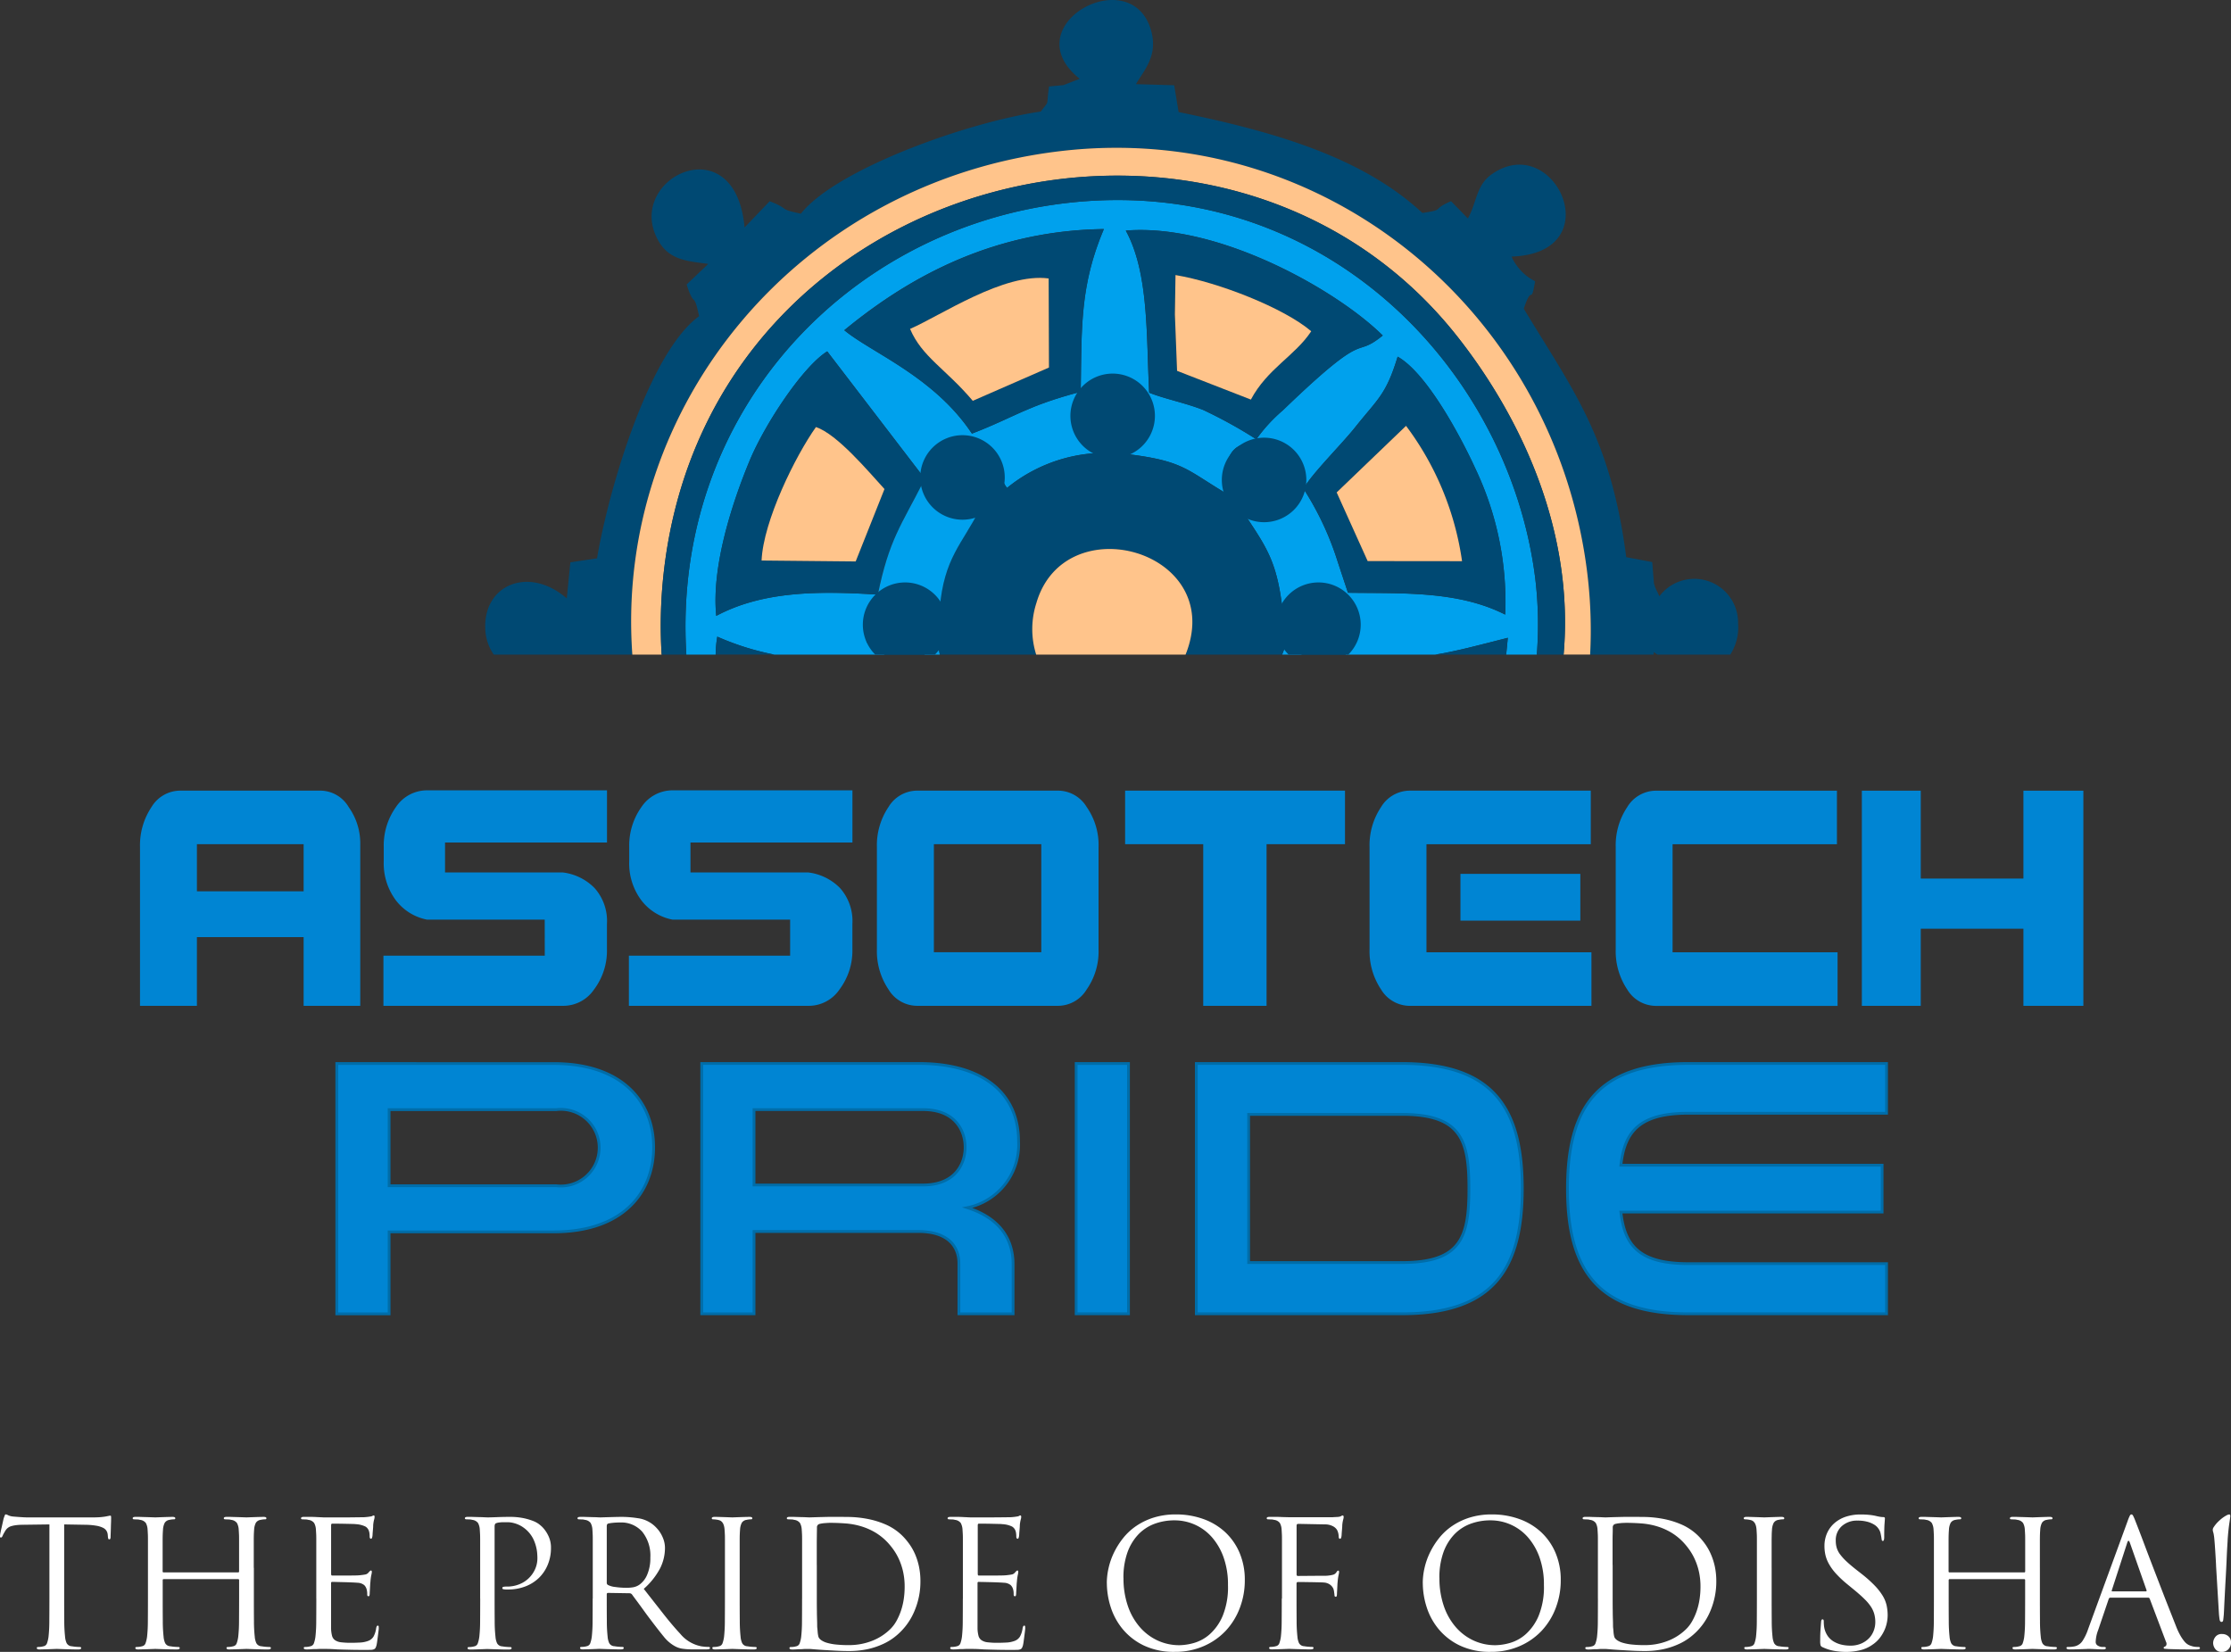
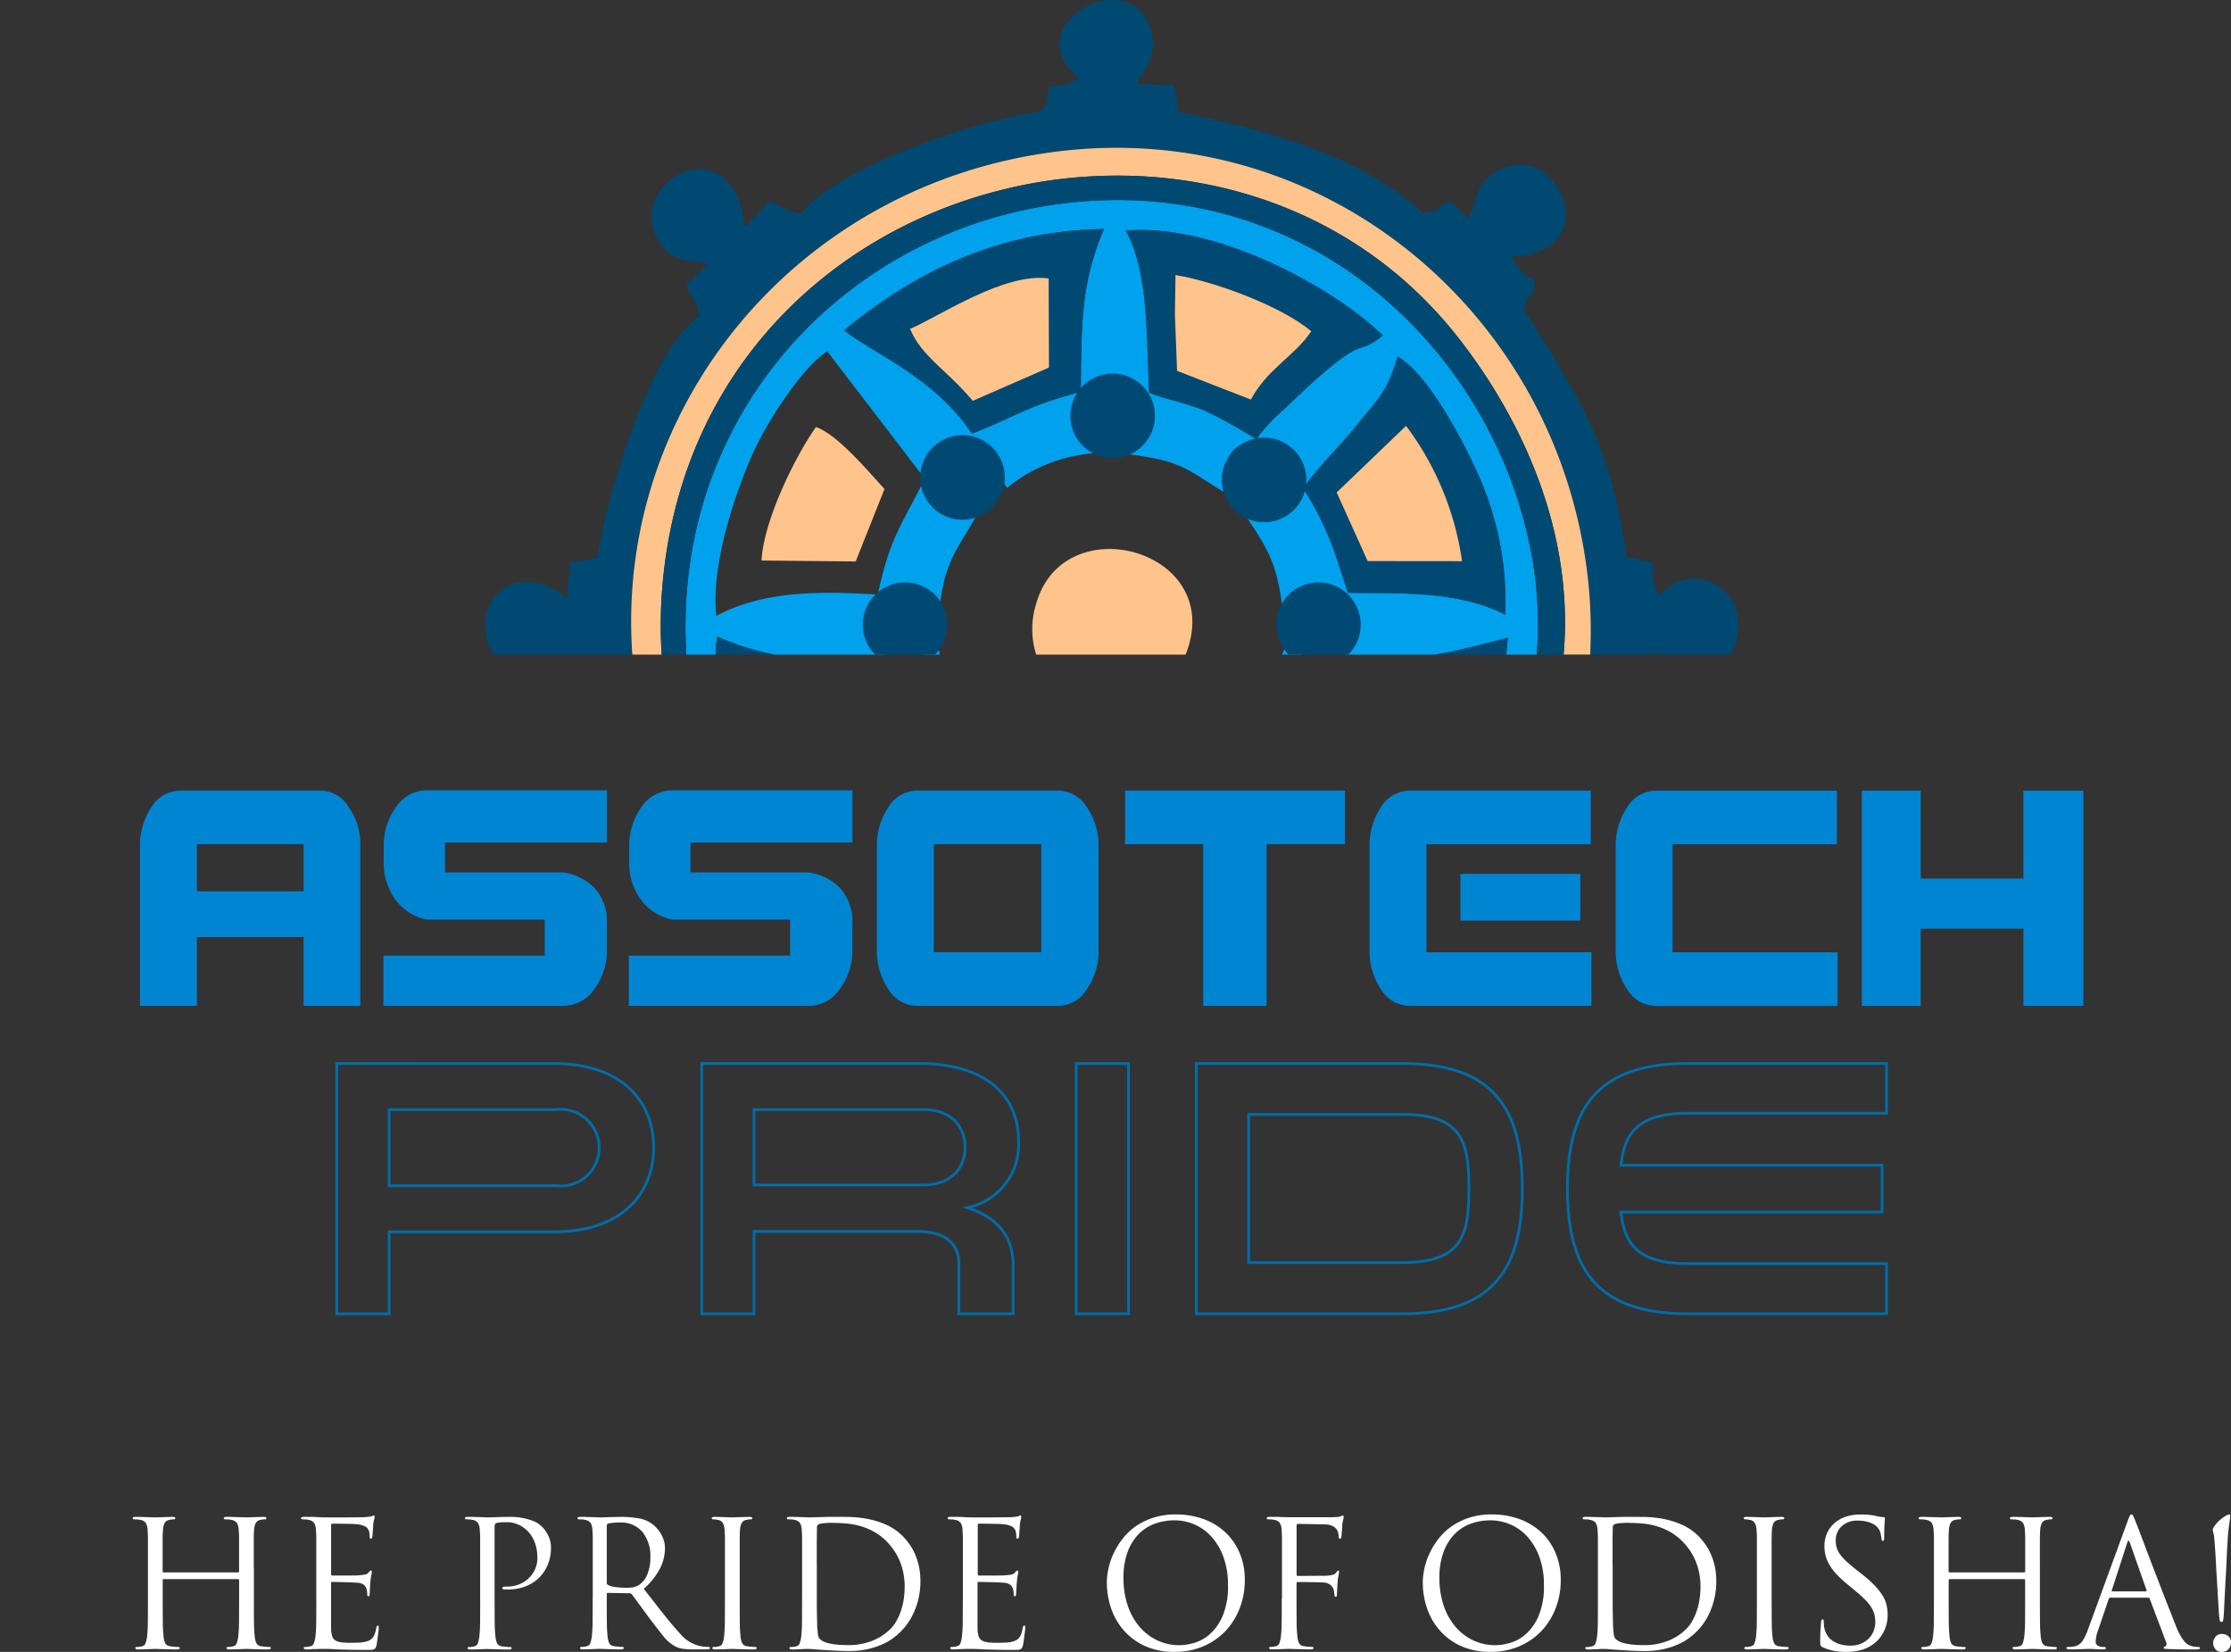
<svg xmlns="http://www.w3.org/2000/svg" id="logo" width="174.241" height="129" viewBox="0 0 174.241 129">
  <rect x="0" y="0" width="174.241" height="129" fill="#333333" stroke="none" />
  <defs>
    <clipPath id="clip-path">
      <rect id="Rectangle_22" data-name="Rectangle 22" width="174.241" height="129" fill="none" />
    </clipPath>
  </defs>
  <g id="Group_35" data-name="Group 35" clip-path="url(#clip-path)">
    <path id="Path_68" data-name="Path 68" d="M25.441,111.413h5.68v-3.681H22.787v3.681Zm-2.654,3.577v5.364H18.343V107.969a5.352,5.352,0,0,1,.893-3.129,2.626,2.626,0,0,1,2.208-1.289H32.487a2.587,2.587,0,0,1,2.157,1.289,4.883,4.883,0,0,1,.9,2.945v12.569H31.121v-5.364Zm27.163-1.369H40.743a4.024,4.024,0,0,1-2.431-1.524,4.819,4.819,0,0,1-.934-3.024v-1.132a5.164,5.164,0,0,1,.947-3.1,2.917,2.917,0,0,1,2.367-1.313H54.814V107.6H42.165v2.34h9.2a4.171,4.171,0,0,1,2.472,1.211,3.858,3.858,0,0,1,.974,2.812v1.975a5.03,5.03,0,0,1-1,3.129,2.907,2.907,0,0,1-2.391,1.288H37.354v-3.917h12.6Zm19.167,0h-9.2a4.016,4.016,0,0,1-2.433-1.524,4.8,4.8,0,0,1-.934-3.024v-1.132a5.164,5.164,0,0,1,.948-3.1,2.918,2.918,0,0,1,2.366-1.313H73.983V107.6H61.334v2.34h9.2a4.17,4.17,0,0,1,2.473,1.211,3.87,3.87,0,0,1,.973,2.812v1.975a5.037,5.037,0,0,1-1,3.129,2.907,2.907,0,0,1-2.392,1.288H56.524v-3.917H69.117Zm19.616-5.889H80.344v8.439h8.389Zm1.342-4.182a2.632,2.632,0,0,1,2.209,1.288,5.177,5.177,0,0,1,.921,3.13v7.969a5.169,5.169,0,0,1-.921,3.129,2.628,2.628,0,0,1-2.209,1.288H79a2.623,2.623,0,0,1-2.206-1.288,5.345,5.345,0,0,1-.9-3.129v-7.969a5.346,5.346,0,0,1,.9-3.13A2.627,2.627,0,0,1,79,103.551Zm22.377,0v4.182h-6.126v12.622H101.38V107.733h-6.1v-4.182Zm9.017,6.5h9.363V113.7h-9.363Zm10.23,6.126H118.815v-8.442h12.833v-4.182H117.473a2.631,2.631,0,0,0-2.209,1.288,5.362,5.362,0,0,0-.894,3.13v7.969a5.36,5.36,0,0,0,.894,3.129,2.627,2.627,0,0,0,2.209,1.288H131.7Zm19.223,0v4.183H136.7a2.63,2.63,0,0,1-2.21-1.288,5.36,5.36,0,0,1-.894-3.129v-7.969a5.352,5.352,0,0,1,.894-3.129,2.632,2.632,0,0,1,2.21-1.289h14.173v4.182H138.036v8.439Zm14.514-12.621h4.682v16.8h-4.682v-6.021h-8.018v6.021h-4.6v-16.8h4.6v6.863h8.018Z" transform="translate(-7.408 -41.808)" fill="#0085d3" />
-     <path id="Path_69" data-name="Path 69" d="M44.12,139.315v19.546h4.087v-6.4h12.86c5.4,0,7.8-3.058,7.8-6.6,0-3.515-2.4-6.544-7.8-6.544Zm4.087,9.544v-5.944H61.266a2.993,2.993,0,1,1,0,5.944Zm24.415,10h4.086v-6.429h12.8c2.6,0,3.2,1.4,3.2,2.486v3.944H96.94V155c0-2.029-1.086-3.629-3.572-4.429a5.011,5.011,0,0,0,4-5.172c0-3.915-2.972-6.087-7.773-6.087H72.622ZM76.708,148.8v-5.887h13.2c2.515,0,3.286,1.657,3.286,2.943s-.771,2.944-3.286,2.944Zm25.158,10.058h4.087V139.314h-4.087Zm9.384,0h16.06c7,0,9.4-3.343,9.4-9.773s-2.4-9.773-9.4-9.773H111.25Zm21.29-9.773c0,3.743-.572,5.772-5.229,5.772H115.337V143.287h11.974c4.658,0,5.229,2.057,5.229,5.8m32.617-5.887v-3.886H149.668c-7,0-9.431,3.343-9.431,9.773s2.429,9.773,9.431,9.773h15.489v-3.915H149.668c-3.829,0-4.973-1.429-5.258-4.029h20.4v-3.658h-20.4c.286-2.6,1.429-4.058,5.258-4.058Z" transform="translate(-17.818 -56.262)" fill="#0085d3" />
    <path id="Path_70" data-name="Path 70" d="M44.12,139.315v19.546h4.087v-6.4h12.86c5.4,0,7.8-3.058,7.8-6.6,0-3.515-2.4-6.544-7.8-6.544Zm4.087,9.544v-5.944H61.266a2.993,2.993,0,1,1,0,5.944Zm24.415,10h4.086v-6.429h12.8c2.6,0,3.2,1.4,3.2,2.486v3.944H96.94V155c0-2.029-1.086-3.629-3.572-4.429a5.011,5.011,0,0,0,4-5.172c0-3.915-2.972-6.087-7.773-6.087H72.622ZM76.708,148.8v-5.887h13.2c2.515,0,3.286,1.657,3.286,2.943s-.771,2.944-3.286,2.944Zm25.158,10.058h4.087V139.314h-4.087Zm9.384,0h16.06c7,0,9.4-3.343,9.4-9.773s-2.4-9.773-9.4-9.773H111.25Zm21.29-9.773c0,3.743-.572,5.772-5.229,5.772H115.337V143.287h11.974C131.968,143.287,132.54,145.344,132.54,149.088Zm32.617-5.887v-3.886H149.668c-7,0-9.431,3.343-9.431,9.773s2.429,9.773,9.431,9.773h15.489v-3.915H149.668c-3.829,0-4.973-1.429-5.258-4.029h20.4v-3.658h-20.4c.286-2.6,1.429-4.058,5.258-4.058Z" transform="translate(-17.818 -56.262)" fill="none" stroke="#006da9" stroke-width="0.216" />
    <path id="Path_71" data-name="Path 71" d="M108.589,11.793c20.45-2.36,38.4,12.433,41.018,32.708a36.735,36.735,0,0,1,.256,6.617h4.963l.01-.2c.091.07.186.138.282.2h5.692a3.925,3.925,0,0,0,.608-2.421,3.419,3.419,0,0,0-6.144-2.139l-.311-.644c-.033-.106-.086-.237-.116-.354l-.135-1.667-2.029-.383c-1.21-9.36-4.16-13.034-8-19.4.671-2.041.538-.143.884-2.146a4,4,0,0,1-1.843-1.927c7.8-.261,3.34-9.939-1.584-6.4-1.172.842-1.133,2.178-1.824,3.423L139,15.712c-1.625.7-.378.642-2.239.918-4.617-4.3-11.414-6.324-19.037-7.878l-.347-2.095-2.985-.086c.6-1.053,1.754-2.2,1.178-4.206C114-3.068,104.785,2,110,6.154l-1.268.492c-.027.007-.976.093-1.127.108-.244,1.691.077.975-.645,1.957-5.827.845-16.042,4.543-18.736,7.976-1.86-.386-.752-.319-2.439-.972l-1.96,2.049c-.73-8.126-9.519-3.774-6.708,1.078.85,1.467,2.243,1.552,3.873,1.765L79.3,22.216c.638,1.974.529.4.974,2.475-3.893,2.826-7.047,13.437-7.972,18.911l-2.082.311-.281,2.818c-2.951-2.56-6.515-1.084-6.365,2.374a3.731,3.731,0,0,0,.662,2.014h10.82c-1.4-19.51,13.114-36.971,33.531-39.326" transform="translate(-25.674 0)" fill="#004973" />
    <path id="Path_72" data-name="Path 72" d="M148.364,61.7c1.584-.254,3.06-.647,5.662-1.312q-.059.668-.128,1.312h2.393a30.1,30.1,0,0,0-.123-5.957c-2.087-16.581-16.836-31.7-36.8-29.284C102.392,28.516,88.722,42.9,89.869,61.7h2.29a8.674,8.674,0,0,1,.128-1.4,20.874,20.874,0,0,0,4.451,1.4h8.613c-.4-.261-.856-.588-1.4-.966a5.843,5.843,0,0,1,.873-3.718c-4.674-.3-8.994-.269-12.616,1.661-.4-3.907,1.317-9.01,2.593-12.088,1.218-2.941,4.206-7.417,6.074-8.567l7.488,9.773c1.176-1.825,1-3.044,3.923-3.051.914.476,1.372.62,1.854,1.672.518,1.13.209,1.556.779,2.267a12.151,12.151,0,0,1,6.892-2.713c-1.452-2.055-1.988-1.4-1.133-4.8,1.356-.841,2.107-1.434,3.811-.426,3.287,1.986.078,5.025-.077,5.311,4.225.529,4.512,1.19,7.489,2.981.1-3.547.545-4.128,4.264-3.9,2.813,4.246,1.106,4.515-2.659,5.649,1.726,2.623,2.52,3.685,2.957,7.637,1.31-.873,1.224-2.04,3.423-1.833a2.721,2.721,0,0,1,2.529,2.724,2.773,2.773,0,0,1-1.074,2.387Zm-10.3-12.96c.7-1.214,2.948-3.421,4.067-4.828,1.737-2.185,2.386-2.5,3.288-5.476,2.339,1.315,5.033,6.461,6.09,8.782a24.215,24.215,0,0,1,2.311,11.361c-3.71-1.88-8.071-1.644-12.28-1.706l-.8-2.417a23.51,23.51,0,0,0-2.679-5.716m-.123,12.96h-1.538c.023-.064.047-.128.071-.188.362-.9.042-.416.543-1.018a3.342,3.342,0,0,0,.924,1.207m-28.272,0h-1.206a11.143,11.143,0,0,0,1.031-.96c.058.345.117.664.175.96m11.006-20.528c-4.246,1.114-5.118,1.969-8.5,3.267-2.965-4.461-7.85-6.314-9.969-8.072,4.928-4.058,11.5-7.785,20.272-7.9-1.852,4.4-1.734,7.529-1.806,12.7m5.345.076c-.23-4.538-.023-9.362-1.826-12.657,7.321-.588,16.574,4.723,20.067,8.194-2.42,1.961-.9-.813-7.8,5.843a12.5,12.5,0,0,0-2.073,2.259,36.864,36.864,0,0,0-4.145-2.288c-1.367-.544-3.092-.888-4.223-1.351" transform="translate(-36.266 -10.582)" fill="#00a1ed" />
-     <path id="Path_73" data-name="Path 73" d="M130.54,69.475c-.029.08-.06.156-.092.233h7.545c.023-.065.047-.128.071-.188.362-.9.042-.416.543-1.018a3.347,3.347,0,0,0,.924,1.207h3.394A2.772,2.772,0,0,0,144,67.32a2.72,2.72,0,0,0-2.528-2.724c-2.2-.207-2.114.96-3.424,1.834-.437-3.952-1.231-5.014-2.957-7.637,3.765-1.133,5.471-1.4,2.659-5.649-3.718-.227-4.165.354-4.264,3.9-2.977-1.791-3.263-2.452-7.489-2.981.156-.286,3.364-3.325.077-5.311-1.7-1.008-2.455-.415-3.811.426-.855,3.4-.319,2.743,1.133,4.8a12.152,12.152,0,0,0-6.892,2.713c-.571-.711-.261-1.136-.779-2.267-.482-1.052-.94-1.2-1.854-1.672-2.928.007-2.748,1.225-3.923,3.051l-7.489-9.773c-1.868,1.151-4.856,5.626-6.074,8.567-1.276,3.078-2.99,8.182-2.593,12.088,3.622-1.931,7.943-1.959,12.616-1.661a5.843,5.843,0,0,0-.873,3.718c.546.377,1,.7,1.4.966h3.115a11.143,11.143,0,0,0,1.031-.96c.058.345.117.663.175.96h7.524a6.621,6.621,0,0,1,.017-4.035c2.211-7.558,14.653-4.118,11.74,3.8m-24.13-4.451c.875-4.292,1.85-5.457,3.508-8.723,2.03,1.2.551,2.085,4.45,2.051-1.357,2.736-2.787,3.746-3.133,7.817-2.013-1.75-1.87-1.752-4.824-1.145m-9.075-2.662c.134-3.105,2.66-8.195,4.248-10.425,1.674.571,4.06,3.434,5.352,4.842l-2.25,5.655Z" transform="translate(-37.855 -18.589)" fill="#004973" />
    <path id="Path_74" data-name="Path 74" d="M85.066,58.939a37.023,37.023,0,0,1,.209-6.8c3.84-31.353,43.967-40.8,61.924-18.053,4.6,5.827,9.193,14.75,8.311,24.851h2.072a36.73,36.73,0,0,0-.256-6.617c-2.622-20.276-20.568-35.069-41.018-32.709C95.891,21.969,81.38,39.43,82.777,58.939Z" transform="translate(-33.392 -7.821)" fill="#ffc48b" />
    <path id="Path_75" data-name="Path 75" d="M88.561,60.411c-1.147-18.8,12.523-33.184,29.5-35.24,19.966-2.42,34.716,12.7,36.8,29.283a30.1,30.1,0,0,1,.123,5.957h2.092c.882-10.1-3.71-19.024-8.311-24.851-17.956-22.743-58.083-13.3-61.923,18.053a36.919,36.919,0,0,0-.209,6.8Z" transform="translate(-34.958 -9.293)" fill="#004973" />
    <path id="Path_76" data-name="Path 76" d="M98.335,84.8a20.84,20.84,0,0,1-4.451-1.4,8.674,8.674,0,0,0-.128,1.4Z" transform="translate(-37.863 -33.683)" fill="#004973" />
    <path id="Path_77" data-name="Path 77" d="M157.26,43.373l-5.769-2.245-.169-4.407.048-3.074c3.363.562,8.486,2.576,10.6,4.39-1.279,1.938-3.411,2.905-4.713,5.336m-7.938-.538c1.131.463,2.856.807,4.223,1.351a36.865,36.865,0,0,1,4.145,2.288,12.5,12.5,0,0,1,2.073-2.259c6.9-6.656,5.38-3.883,7.8-5.843-3.493-3.47-12.746-8.781-20.067-8.194,1.8,3.3,1.6,8.119,1.826,12.657" transform="translate(-59.566 -12.169)" fill="#004973" />
    <path id="Path_78" data-name="Path 78" d="M178.774,52.125a22.992,22.992,0,0,1,4.375,10.569l-7.373-.008-2.42-5.361Zm-8.011,4.9a23.515,23.515,0,0,1,2.679,5.715l.8,2.417c4.209.062,8.57-.174,12.28,1.706a24.211,24.211,0,0,0-2.31-11.36c-1.058-2.321-3.752-7.467-6.09-8.782-.9,2.972-1.551,3.291-3.288,5.476-1.12,1.406-3.365,3.613-4.067,4.828" transform="translate(-68.962 -18.869)" fill="#004973" />
    <path id="Path_79" data-name="Path 79" d="M147.3,79.928c2.912-7.92-9.529-11.36-11.741-3.8a6.625,6.625,0,0,0-.017,4.035h11.665c.031-.076.063-.153.092-.232" transform="translate(-54.616 -29.043)" fill="#ffc48b" />
    <path id="Path_80" data-name="Path 80" d="M115.745,37.8c2.4-1.038,7.336-4.411,10.823-3.938l.024,6.956-5.95,2.6c-2.117-2.506-3.973-3.434-4.9-5.622m13.337,4.912c.072-5.175-.046-8.306,1.806-12.7-8.771.113-15.344,3.84-20.272,7.9,2.119,1.758,7,3.611,9.969,8.072,3.38-1.3,4.252-2.153,8.5-3.267" transform="translate(-44.672 -12.117)" fill="#004973" />
    <path id="Path_81" data-name="Path 81" d="M193.57,84.859q.069-.644.128-1.312c-2.6.664-4.078,1.058-5.662,1.312Z" transform="translate(-75.938 -33.74)" fill="#004973" />
    <path id="Path_82" data-name="Path 82" d="M119.221,40.377c.923,2.188,2.779,3.115,4.9,5.622l5.95-2.6-.024-6.956c-3.486-.474-8.423,2.9-10.823,3.938" transform="translate(-48.147 -14.698)" fill="#ffc48b" />
    <path id="Path_83" data-name="Path 83" d="M99.774,66.364l7.349.072,2.25-5.655c-1.291-1.408-3.678-4.271-5.352-4.842-1.588,2.23-4.114,7.32-4.248,10.425" transform="translate(-40.294 -22.591)" fill="#ffc48b" />
    <path id="Path_84" data-name="Path 84" d="M175.113,60.983l2.42,5.361,7.372.008a22.992,22.992,0,0,0-4.374-10.569Z" transform="translate(-70.719 -22.528)" fill="#ffc48b" />
    <path id="Path_85" data-name="Path 85" d="M159.851,45.755c1.3-2.431,3.433-3.4,4.713-5.335-2.117-1.815-7.24-3.828-10.6-4.39l-.048,3.074.17,4.407Z" transform="translate(-62.157 -14.551)" fill="#ffc48b" />
    <path id="Path_86" data-name="Path 86" d="M115,71.981c2.955-.607,2.811-.605,4.824,1.145.346-4.072,1.776-5.082,3.133-7.817-3.9.034-2.42-.848-4.45-2.052-1.657,3.267-2.633,4.432-3.507,8.724" transform="translate(-46.441 -25.546)" fill="#00a1ed" />
    <path id="Path_87" data-name="Path 87" d="M143.534,55.543a3.3,3.3,0,1,0-3.3-3.3,3.3,3.3,0,0,0,3.3,3.3" transform="translate(-56.635 -19.768)" fill="#004973" />
    <path id="Path_88" data-name="Path 88" d="M163.371,63.937a3.3,3.3,0,1,0-3.3-3.3,3.3,3.3,0,0,0,3.3,3.3" transform="translate(-64.646 -23.157)" fill="#004973" />
    <path id="Path_89" data-name="Path 89" d="M123.86,63.61a3.3,3.3,0,1,0-3.3-3.3,3.3,3.3,0,0,0,3.3,3.3" transform="translate(-48.689 -23.025)" fill="#004973" />
    <path id="Path_90" data-name="Path 90" d="M118.673,81.934a3.3,3.3,0,1,0-4.666,0Z" transform="translate(-45.652 -30.816)" fill="#004973" />
    <path id="Path_91" data-name="Path 91" d="M172.826,81.934a3.3,3.3,0,1,0-4.665,0Z" transform="translate(-67.522 -30.816)" fill="#004973" />
-     <path id="Path_92" data-name="Path 92" d="M5.012,199.161v5.792q0,.985.007,1.759a11.064,11.064,0,0,0,.062,1.212,1.522,1.522,0,0,0,.123.507.48.48,0,0,0,.411.246,3.1,3.1,0,0,0,.335.041c.123.01.217.014.281.014s.11.027.11.082c0,.073-.073.11-.219.11-.191,0-.383,0-.575-.007l-.528-.014-.4-.014-.185-.007-.185.007-.363.014-.424.014c-.146,0-.269.007-.37.007-.146,0-.219-.037-.219-.11,0-.054.036-.082.11-.082a1.585,1.585,0,0,0,.205-.014,1.334,1.334,0,0,0,.206-.041.36.36,0,0,0,.28-.246,2.466,2.466,0,0,0,.117-.507,11.245,11.245,0,0,0,.061-1.212q.006-.773.007-1.759v-5.792l-2.026.027a4.656,4.656,0,0,0-.541.027,2.407,2.407,0,0,0-.39.075.789.789,0,0,0-.466.335q-.109.178-.157.268a1.388,1.388,0,0,0-.075.157c-.037.091-.082.137-.137.137S0,200.146,0,200.065a2.025,2.025,0,0,1,.041-.268q.041-.212.1-.458c.036-.165.07-.315.1-.452s.052-.219.062-.246c.018-.045.039-.1.061-.164s.048-.1.075-.1a.479.479,0,0,1,.2.069,1.16,1.16,0,0,0,.4.1c.2.018.411.034.63.048s.37.02.451.02H7.258c.219,0,.408-.007.568-.02s.294-.03.4-.048.183-.035.247-.048a.7.7,0,0,1,.137-.02c.036,0,.057.015.061.048a.9.9,0,0,1,.007.116c0,.1,0,.228-.007.383s-.01.311-.014.466-.01.294-.014.418-.007.2-.007.239c0,.119-.032.178-.1.178a.077.077,0,0,1-.076-.041.673.673,0,0,1-.034-.191l-.014-.151a.678.678,0,0,0-.1-.288.65.65,0,0,0-.268-.232,1.883,1.883,0,0,0-.506-.158,5.355,5.355,0,0,0-.815-.075Z" transform="translate(0 -80.116)" fill="#fff" />
    <path id="Path_93" data-name="Path 93" d="M26.849,202.673v2.41q0,.986.007,1.759a11.065,11.065,0,0,0,.062,1.212,1.523,1.523,0,0,0,.123.507.48.48,0,0,0,.411.246,3.106,3.106,0,0,0,.336.041c.123.01.217.014.281.014s.11.027.11.082c0,.073-.073.11-.219.11-.191,0-.383,0-.575-.007l-.528-.014-.4-.014-.185-.007-.185.007-.363.014-.424.014c-.146,0-.269.007-.37.007-.146,0-.219-.036-.219-.11,0-.055.036-.082.11-.082a1.585,1.585,0,0,0,.205-.014,1.332,1.332,0,0,0,.206-.041.36.36,0,0,0,.28-.246,2.466,2.466,0,0,0,.117-.507,11.247,11.247,0,0,0,.061-1.212q.006-.774.007-1.759v-1.438a.073.073,0,0,0-.082-.082H19.811a.073.073,0,0,0-.082.082v1.438q0,.986.007,1.759a11.064,11.064,0,0,0,.062,1.212,1.523,1.523,0,0,0,.123.507.48.48,0,0,0,.411.246,3.106,3.106,0,0,0,.336.041c.123.01.217.014.281.014s.11.027.11.082c0,.073-.073.11-.219.11q-.288,0-.575-.007l-.528-.014-.4-.014-.185-.007-.185.007-.363.014-.424.014c-.146,0-.269.007-.37.007-.146,0-.219-.036-.219-.11,0-.055.036-.082.11-.082a1.585,1.585,0,0,0,.205-.014,1.318,1.318,0,0,0,.206-.041.36.36,0,0,0,.28-.246,2.466,2.466,0,0,0,.117-.507,11.246,11.246,0,0,0,.061-1.212q.007-.774.007-1.759v-4.526c0-.205,0-.37-.007-.492s-.011-.24-.02-.349a1.223,1.223,0,0,0-.137-.534.653.653,0,0,0-.452-.247.9.9,0,0,0-.226-.034c-.1,0-.176-.007-.24-.007s-.11-.027-.11-.083c0-.073.073-.109.219-.109s.32,0,.493.007l.486.014.383.013.185.007.185-.007.363-.013.424-.014c.146,0,.269-.007.37-.007.146,0,.219.036.219.109,0,.055-.036.083-.109.083-.046,0-.094,0-.144.007a1.737,1.737,0,0,0-.2.034.517.517,0,0,0-.377.24,1.347,1.347,0,0,0-.13.541c-.01.11-.016.226-.021.349s-.007.287-.007.492v2.4a.073.073,0,0,0,.082.082h5.806a.073.073,0,0,0,.082-.082v-2.4c0-.205,0-.37-.007-.492s-.011-.24-.021-.349a1.215,1.215,0,0,0-.137-.534.655.655,0,0,0-.452-.247.906.906,0,0,0-.226-.034c-.1,0-.176-.007-.24-.007s-.11-.027-.11-.083c0-.073.073-.109.219-.109s.32,0,.494.007l.486.014.383.013.185.007.185-.007.363-.013.424-.014c.146,0,.269-.007.37-.007.146,0,.219.036.219.109,0,.055-.036.083-.109.083-.046,0-.094,0-.144.007a1.737,1.737,0,0,0-.2.034.517.517,0,0,0-.377.24,1.347,1.347,0,0,0-.13.541c-.01.11-.016.226-.021.349s-.007.287-.007.492v2.116Z" transform="translate(-7.022 -80.246)" fill="#fff" />
    <path id="Path_94" data-name="Path 94" d="M40.629,205.009v-4.526c0-.205,0-.37-.007-.492s-.012-.24-.021-.349a1.224,1.224,0,0,0-.137-.534.651.651,0,0,0-.452-.247.871.871,0,0,0-.227-.035c-.1,0-.175-.007-.239-.007s-.109-.027-.109-.083c0-.073.072-.109.219-.109h.493q.26,0,.492.014l.562.027h1.486c.37,0,.717,0,1.041-.007l.609-.007a4.614,4.614,0,0,0,.588-.068.306.306,0,0,0,.1-.042.174.174,0,0,1,.1-.027c.036,0,.055.042.055.123a.892.892,0,0,1-.041.212,2.591,2.591,0,0,0-.069.431c0,.037,0,.1-.006.178s-.012.171-.021.268-.016.187-.02.273a1.138,1.138,0,0,1-.021.185.738.738,0,0,1-.035.1.066.066,0,0,1-.061.048c-.074,0-.111-.059-.111-.178,0-.046,0-.119-.013-.219a.878.878,0,0,0-.069-.274.629.629,0,0,0-.246-.281,1.958,1.958,0,0,0-.726-.185,3.437,3.437,0,0,0-.37-.02l-.6-.014c-.209,0-.4-.007-.582-.007h-.322c-.054,0-.082.046-.082.137v3.779c0,.091.027.137.082.137h1.034q.363,0,.692-.007c.219,0,.37-.011.452-.02.165-.018.3-.036.4-.055a.421.421,0,0,0,.247-.137c.1-.118.168-.178.205-.178s.069.037.069.11a1.371,1.371,0,0,1-.041.246,3.871,3.871,0,0,0-.069.52c-.01.073-.017.153-.021.239s-.01.173-.014.261-.009.165-.013.232-.008.117-.008.144a1.155,1.155,0,0,1-.013.171c-.01.059-.037.089-.082.089-.064,0-.1-.041-.1-.123s0-.144-.008-.212a1.084,1.084,0,0,0-.048-.24.713.713,0,0,0-.177-.294.879.879,0,0,0-.534-.184q-.137-.014-.432-.027t-.6-.02l-.575-.014q-.266-.007-.349-.007a.085.085,0,0,0-.1.1v3.536a2.487,2.487,0,0,0,.076.574.6.6,0,0,0,.232.341,1.042,1.042,0,0,0,.472.165,6.268,6.268,0,0,0,.808.041c.182,0,.4-.007.658-.02a2.086,2.086,0,0,0,.658-.131.816.816,0,0,0,.411-.335,1.883,1.883,0,0,0,.206-.65c.026-.138.067-.206.122-.206a.069.069,0,0,1,.076.068c0,.046.006.092.006.138,0,.027-.006.1-.02.212s-.03.243-.048.384-.036.281-.055.418a3.011,3.011,0,0,1-.055.318.926.926,0,0,1-.082.211.251.251,0,0,1-.123.1.6.6,0,0,1-.205.042c-.082,0-.191.007-.329.007q-.78,0-1.348-.013t-.966-.027c-.265-.018-.484-.03-.656-.034s-.311-.007-.411-.007h-.178q-.15,0-.37.014c-.137,0-.278,0-.424.014s-.269.014-.37.014c-.146,0-.219-.036-.219-.11,0-.055.036-.082.11-.082a1.6,1.6,0,0,0,.206-.014,1.3,1.3,0,0,0,.2-.041.36.36,0,0,0,.281-.246,2.469,2.469,0,0,0,.116-.507,11.064,11.064,0,0,0,.062-1.212q.006-.774.007-1.759" transform="translate(-15.927 -80.171)" fill="#fff" />
    <path id="Path_95" data-name="Path 95" d="M62.1,205.083v-4.526c0-.205,0-.37-.007-.492s-.012-.24-.021-.349a1.224,1.224,0,0,0-.137-.534.652.652,0,0,0-.452-.247.866.866,0,0,0-.226-.035c-.1,0-.176-.007-.239-.007s-.11-.027-.11-.083c0-.073.073-.109.219-.109s.317,0,.486.007l.479.014c.15,0,.278.009.383.014l.2.007q.233,0,.739-.02t.986-.021a5.271,5.271,0,0,1,1.089.1,4.563,4.563,0,0,1,.746.219,1.979,1.979,0,0,1,.466.253c.109.088.191.158.246.212a2.474,2.474,0,0,1,.458.65,2.08,2.08,0,0,1,.226.979,3.381,3.381,0,0,1-.253,1.328,3.042,3.042,0,0,1-.7,1.034,3.138,3.138,0,0,1-1.068.664,3.759,3.759,0,0,1-1.342.233h-.144a.584.584,0,0,1-.144-.014.254.254,0,0,1-.1-.02.075.075,0,0,1-.048-.075.1.1,0,0,1,.076-.1,1.385,1.385,0,0,1,.294-.02,2.542,2.542,0,0,0,.931-.171,2.244,2.244,0,0,0,1.253-1.178,2.092,2.092,0,0,0,.185-.883c0-.11-.007-.246-.02-.411a3.171,3.171,0,0,0-.1-.534,3.058,3.058,0,0,0-.225-.588,2.435,2.435,0,0,0-.979-.993,2.373,2.373,0,0,0-.534-.206,1.954,1.954,0,0,0-.458-.062h-.328a2.6,2.6,0,0,0-.336.021.978.978,0,0,0-.253.061c-.073.027-.11.114-.11.261v5.628q0,.986.007,1.759a10.915,10.915,0,0,0,.062,1.212,1.523,1.523,0,0,0,.123.507.48.48,0,0,0,.411.246,3.106,3.106,0,0,0,.336.041c.123.01.216.014.281.014s.109.027.109.082c0,.073-.073.11-.219.11-.192,0-.383,0-.575-.007l-.527-.014-.4-.013-.185-.007-.165.007-.356.013-.424.014q-.219.007-.37.007c-.146,0-.219-.036-.219-.11,0-.055.036-.082.11-.082a1.594,1.594,0,0,0,.206-.014,1.311,1.311,0,0,0,.205-.041.36.36,0,0,0,.281-.246,2.47,2.47,0,0,0,.116-.507,11.377,11.377,0,0,0,.062-1.212q.006-.774.007-1.759" transform="translate(-24.6 -80.246)" fill="#fff" />
    <path id="Path_96" data-name="Path 96" d="M76.85,205.083v-4.526c0-.205,0-.37-.007-.492s-.011-.24-.02-.349a1.223,1.223,0,0,0-.137-.534.653.653,0,0,0-.452-.247.875.875,0,0,0-.226-.034c-.1,0-.176-.007-.24-.007s-.109-.027-.109-.083c0-.073.073-.109.219-.109s.32,0,.493.007l.486.014c.151,0,.278.008.383.013l.185.007c.036,0,.121,0,.253-.007l.452-.013.5-.014c.165,0,.3-.007.411-.007a8.355,8.355,0,0,1,1.307.1,2.405,2.405,0,0,1,1.486.767,2.4,2.4,0,0,1,.308.4,2.634,2.634,0,0,1,.247.534,2.038,2.038,0,0,1,.1.657,3.55,3.55,0,0,1-.37,1.54,5.6,5.6,0,0,1-1.287,1.623l1.547,1.972q.7.89,1.3,1.533a2.823,2.823,0,0,0,1.67.986c.128.018.237.03.329.035s.159.007.205.007c.082,0,.123.027.123.082a.087.087,0,0,1-.069.089,1.066,1.066,0,0,1-.26.021H84.71a5.456,5.456,0,0,1-.89-.055,1.728,1.728,0,0,1-.575-.205,2.866,2.866,0,0,1-.849-.733q-.41-.5-1-1.281-.22-.287-.439-.588l-.417-.575c-.132-.182-.256-.349-.37-.5s-.2-.272-.266-.363a.249.249,0,0,0-.178-.082l-1.684-.027c-.064,0-.1.037-.1.11v.329q0,.985.007,1.759a11.091,11.091,0,0,0,.061,1.212,1.522,1.522,0,0,0,.123.507.479.479,0,0,0,.411.246,3.243,3.243,0,0,0,.336.041c.123.01.216.014.28.014s.11.027.11.082c0,.073-.073.11-.219.11-.192,0-.383,0-.575-.007l-.527-.014-.4-.014-.185-.007q-.288.013-.494.021l-.424.014c-.147,0-.269.007-.37.007-.146,0-.219-.037-.219-.11,0-.055.036-.082.11-.082a1.579,1.579,0,0,0,.205-.014,1.39,1.39,0,0,0,.206-.041.361.361,0,0,0,.281-.246,2.469,2.469,0,0,0,.116-.507,11.244,11.244,0,0,0,.061-1.212q.007-.774.007-1.759m1.1-5.7v4.478a.178.178,0,0,0,.1.165,1.6,1.6,0,0,0,.568.157,5.943,5.943,0,0,0,.87.061A2.994,2.994,0,0,0,80,204.2a1.241,1.241,0,0,0,.507-.212,1.826,1.826,0,0,0,.6-.788,3.254,3.254,0,0,0,.24-1.321,2.97,2.97,0,0,0-.63-2.013,2.181,2.181,0,0,0-1.739-.726,5.235,5.235,0,0,0-.562.027,2.987,2.987,0,0,0-.356.055.159.159,0,0,0-.11.164" transform="translate(-30.555 -80.246)" fill="#fff" />
    <path id="Path_97" data-name="Path 97" d="M95.43,202.673v2.41q0,.986.007,1.759a11.067,11.067,0,0,0,.062,1.212,1.523,1.523,0,0,0,.123.507.48.48,0,0,0,.411.246,3.106,3.106,0,0,0,.336.041c.123.01.217.014.281.014s.11.027.11.082c0,.073-.073.11-.219.11-.191,0-.383,0-.575-.007l-.528-.014-.4-.014-.185-.007-.185.007-.363.014-.424.014c-.146,0-.269.007-.37.007-.146,0-.219-.036-.219-.11,0-.055.036-.082.11-.082a1.585,1.585,0,0,0,.205-.014,1.332,1.332,0,0,0,.206-.041.36.36,0,0,0,.28-.246,2.466,2.466,0,0,0,.117-.507,11.244,11.244,0,0,0,.061-1.212q.006-.774.007-1.759v-4.526c0-.205,0-.37-.007-.492s-.011-.24-.021-.349q-.04-.671-.465-.767a1.7,1.7,0,0,0-.233-.041,1.912,1.912,0,0,0-.192-.014c-.073,0-.109-.027-.109-.083,0-.073.073-.109.219-.109q.165,0,.4.007l.438.014.363.013.185.007.185-.007.363-.013.424-.014c.146,0,.269-.007.37-.007.146,0,.219.036.219.109,0,.055-.036.083-.109.083-.046,0-.094,0-.144.007a1.738,1.738,0,0,0-.2.034.517.517,0,0,0-.377.24,1.347,1.347,0,0,0-.13.541c-.01.11-.016.226-.021.349s-.007.287-.007.492v2.116Z" transform="translate(-37.66 -80.246)" fill="#fff" />
    <path id="Path_98" data-name="Path 98" d="M104.274,205.082v-4.526c0-.2,0-.37-.007-.492s-.011-.24-.021-.349a1.215,1.215,0,0,0-.137-.534.654.654,0,0,0-.452-.247.874.874,0,0,0-.226-.035c-.1,0-.176-.007-.24-.007s-.11-.027-.11-.082c0-.073.073-.11.219-.11s.32,0,.494.007l.486.014c.15,0,.278.009.383.014l.185.007.24-.007.438-.014.554-.014q.3-.007.616-.007.506,0,1.2.007a8.58,8.58,0,0,1,1.444.144,6.75,6.75,0,0,1,1.492.459,4.288,4.288,0,0,1,1.356.951,5.355,5.355,0,0,1,.5.616,4.316,4.316,0,0,1,.424.774,5.079,5.079,0,0,1,.294.952,5.541,5.541,0,0,1,.109,1.136,5.841,5.841,0,0,1-.452,2.28,4.984,4.984,0,0,1-1.595,2.088,4.512,4.512,0,0,1-.856.514,5.958,5.958,0,0,1-1.178.4,6.849,6.849,0,0,1-1.547.157q-.438,0-.951-.027t-.952-.054q-.452-.028-.767-.055t-.37-.027h-.178c-.1,0-.224,0-.37.014s-.278,0-.424.014-.269.014-.37.014c-.146,0-.219-.036-.219-.11,0-.055.036-.082.11-.082a1.7,1.7,0,0,0,.205-.013,1.41,1.41,0,0,0,.206-.042.359.359,0,0,0,.28-.246,2.46,2.46,0,0,0,.117-.506,11.26,11.26,0,0,0,.061-1.213q.006-.773.007-1.759m1.151-2.629v2.739q0,.493.007.89c0,.265.009.488.014.671s.007.306.007.37c0,.082,0,.176.014.281s.018.207.027.308a2.093,2.093,0,0,0,.041.274.474.474,0,0,0,.068.178.8.8,0,0,0,.212.191,1.605,1.605,0,0,0,.411.178,3.916,3.916,0,0,0,.685.13,9.082,9.082,0,0,0,1.02.048,4.906,4.906,0,0,0,1.8-.329,4.187,4.187,0,0,0,1.458-.945,2.82,2.82,0,0,0,.466-.63,4.758,4.758,0,0,0,.349-.8,5.3,5.3,0,0,0,.213-.9,6.53,6.53,0,0,0,.068-.945,5.3,5.3,0,0,0-.123-1.191,4.986,4.986,0,0,0-.321-.966,4.5,4.5,0,0,0-.432-.753,5.565,5.565,0,0,0-.438-.541,4.51,4.51,0,0,0-1.013-.815,5,5,0,0,0-1.1-.472,5.759,5.759,0,0,0-1.157-.213c-.4-.031-.8-.048-1.211-.048-.074,0-.153,0-.24.007s-.176.012-.267.02a2.409,2.409,0,0,0-.239.035,1.308,1.308,0,0,0-.144.034.268.268,0,0,0-.164.274q0,.179-.007.507c0,.219-.007.463-.007.733v1.677Z" transform="translate(-41.63 -80.245)" fill="#fff" />
    <path id="Path_99" data-name="Path 99" d="M125.337,205.009v-4.526c0-.205,0-.37-.007-.492s-.012-.24-.021-.349a1.224,1.224,0,0,0-.137-.534.652.652,0,0,0-.452-.247.867.867,0,0,0-.226-.035c-.1,0-.176-.007-.239-.007s-.11-.027-.11-.083c0-.073.073-.109.219-.109h.493q.26,0,.493.014l.562.027H127.4q.554,0,1.041-.007l.609-.007a4.628,4.628,0,0,0,.588-.068.312.312,0,0,0,.1-.042.172.172,0,0,1,.1-.027c.036,0,.055.042.055.123a.862.862,0,0,1-.041.212,2.6,2.6,0,0,0-.069.431c0,.037,0,.1-.007.178s-.012.171-.021.268-.016.187-.02.273a1.135,1.135,0,0,1-.021.185.733.733,0,0,1-.034.1.066.066,0,0,1-.061.048c-.074,0-.11-.059-.11-.178,0-.046,0-.119-.014-.219a.862.862,0,0,0-.068-.274.627.627,0,0,0-.247-.281,1.954,1.954,0,0,0-.726-.185,3.437,3.437,0,0,0-.37-.02l-.6-.014q-.315-.006-.582-.007h-.322c-.054,0-.082.046-.082.137v3.779c0,.091.027.137.082.137H127.6q.363,0,.692-.007c.219,0,.37-.011.452-.02.165-.018.3-.036.4-.055a.417.417,0,0,0,.247-.137c.1-.118.169-.178.206-.178s.068.037.068.11a1.317,1.317,0,0,1-.041.246,3.891,3.891,0,0,0-.068.52c-.01.073-.017.153-.021.239s-.01.173-.014.261-.01.165-.014.232-.007.117-.007.144a1.083,1.083,0,0,1-.014.171c-.009.059-.036.089-.082.089-.064,0-.1-.041-.1-.123s0-.144-.007-.212a1.082,1.082,0,0,0-.048-.24.708.708,0,0,0-.178-.294.875.875,0,0,0-.534-.184c-.091-.01-.235-.018-.432-.027s-.4-.016-.6-.02l-.575-.014c-.178,0-.294-.007-.349-.007a.085.085,0,0,0-.1.1v3.536a2.491,2.491,0,0,0,.075.574.606.606,0,0,0,.232.341,1.047,1.047,0,0,0,.473.165,6.268,6.268,0,0,0,.808.041c.182,0,.4-.007.657-.02a2.083,2.083,0,0,0,.658-.131.817.817,0,0,0,.411-.335,1.859,1.859,0,0,0,.206-.65c.027-.138.068-.206.123-.206a.068.068,0,0,1,.076.068c0,.046.007.092.007.138,0,.027-.007.1-.02.212s-.03.243-.048.384-.036.281-.055.418a3.18,3.18,0,0,1-.055.318.955.955,0,0,1-.082.211.256.256,0,0,1-.123.1.608.608,0,0,1-.206.042c-.082,0-.191.007-.328.007q-.781,0-1.349-.013t-.965-.027c-.265-.018-.484-.03-.657-.034s-.311-.007-.411-.007h-.178q-.15,0-.37.014c-.137,0-.278,0-.424.014s-.269.014-.37.014c-.146,0-.219-.036-.219-.11,0-.055.036-.082.11-.082a1.591,1.591,0,0,0,.206-.014,1.312,1.312,0,0,0,.205-.041.36.36,0,0,0,.281-.246,2.467,2.467,0,0,0,.116-.507,11.376,11.376,0,0,0,.062-1.212q.006-.774.007-1.759" transform="translate(-50.136 -80.171)" fill="#fff" />
    <path id="Path_100" data-name="Path 100" d="M145,203.734a5.383,5.383,0,0,1,.137-1.164,5.573,5.573,0,0,1,.424-1.211,6.023,6.023,0,0,1,.719-1.136,4.662,4.662,0,0,1,1.034-.952,5.125,5.125,0,0,1,1.369-.65,5.727,5.727,0,0,1,1.712-.24,6.23,6.23,0,0,1,2.136.356,4.958,4.958,0,0,1,1.706,1.02,4.714,4.714,0,0,1,1.129,1.616,5.358,5.358,0,0,1,.411,2.143,6.015,6.015,0,0,1-.391,2.171,5.387,5.387,0,0,1-1.1,1.78,5.188,5.188,0,0,1-1.726,1.2,5.522,5.522,0,0,1-2.246.445,5.438,5.438,0,0,1-2.416-.493,4.877,4.877,0,0,1-1.65-1.273,5.139,5.139,0,0,1-.945-1.732,6.207,6.207,0,0,1-.3-1.883m1.3-.383a6.6,6.6,0,0,0,.335,2.163,4.944,4.944,0,0,0,.931,1.657,4.139,4.139,0,0,0,1.39,1.055,4.041,4.041,0,0,0,1.725.37,4.428,4.428,0,0,0,1.109-.171,3.185,3.185,0,0,0,1.239-.678,4.006,4.006,0,0,0,1.013-1.431,5.924,5.924,0,0,0,.418-2.417,6.265,6.265,0,0,0-.349-2.177,4.836,4.836,0,0,0-.925-1.582,3.873,3.873,0,0,0-2.889-1.294,4.438,4.438,0,0,0-1.6.281,3.373,3.373,0,0,0-1.266.849,4,4,0,0,0-.835,1.411,5.827,5.827,0,0,0-.3,1.965" transform="translate(-58.558 -80.116)" fill="#fff" />
    <path id="Path_101" data-name="Path 101" d="M167.14,205.009v-4.526c0-.205,0-.37-.007-.492s-.011-.24-.02-.349a1.215,1.215,0,0,0-.137-.534.649.649,0,0,0-.452-.247.871.871,0,0,0-.226-.035c-.1,0-.176-.007-.24-.007s-.11-.027-.11-.083c0-.073.073-.109.219-.109h.492q.26,0,.493.014l.562.014h3.368c.128-.009.244-.016.349-.02a1.128,1.128,0,0,0,.253-.035.565.565,0,0,0,.11-.055.149.149,0,0,1,.082-.027c.055,0,.082.042.082.123a.862.862,0,0,1-.041.212,2.6,2.6,0,0,0-.069.431c0,.037,0,.1-.007.178s-.012.171-.021.268-.016.187-.02.273a1.152,1.152,0,0,1-.02.185.664.664,0,0,1-.034.1.075.075,0,0,1-.075.048c-.064,0-.1-.055-.1-.164a1.436,1.436,0,0,0-.027-.233,1.067,1.067,0,0,0-.1-.287.788.788,0,0,0-.3-.281,1.28,1.28,0,0,0-.63-.157l-2.109-.041c-.082,0-.123.051-.123.151v3.792c0,.083.032.124.1.124l1.753-.014h.321c.1,0,.194,0,.295-.014a2.489,2.489,0,0,0,.39-.069.435.435,0,0,0,.24-.178c.027-.036.052-.068.075-.1a.1.1,0,0,1,.076-.041q.068,0,.068.109a1.261,1.261,0,0,1-.041.244,3.69,3.69,0,0,0-.069.51c-.01.073-.017.155-.02.246l-.014.274c0,.091-.01.174-.013.246s-.007.123-.007.151a1.038,1.038,0,0,1-.014.178c-.008.055-.036.083-.082.083-.064,0-.1-.042-.1-.124s-.019-.153-.027-.24a1.224,1.224,0,0,0-.055-.253.775.775,0,0,0-.227-.3.9.9,0,0,0-.486-.192c-.082-.008-.226-.016-.431-.02l-.644-.013c-.224,0-.432-.007-.623-.007h-.37c-.064,0-.1.041-.1.123v1.164q0,.986.007,1.759a11.068,11.068,0,0,0,.062,1.212,1.522,1.522,0,0,0,.123.507.478.478,0,0,0,.41.246,3.129,3.129,0,0,0,.336.041c.123.01.217.014.281.014s.109.027.109.082c0,.073-.073.11-.219.11-.191,0-.383,0-.575-.007l-.528-.014-.4-.013-.185-.007-.185.007-.362.013-.424.014c-.147,0-.269.007-.37.007-.146,0-.219-.036-.219-.11q0-.082.109-.082a1.585,1.585,0,0,0,.206-.014,1.334,1.334,0,0,0,.206-.041.36.36,0,0,0,.28-.246,2.468,2.468,0,0,0,.117-.507,11.4,11.4,0,0,0,.061-1.212q.007-.774.007-1.759" transform="translate(-67.018 -80.171)" fill="#fff" />
    <path id="Path_102" data-name="Path 102" d="M186.39,203.734a5.422,5.422,0,0,1,.137-1.164,5.545,5.545,0,0,1,.425-1.211,5.988,5.988,0,0,1,.718-1.136,4.661,4.661,0,0,1,1.034-.952,5.125,5.125,0,0,1,1.369-.65,5.726,5.726,0,0,1,1.712-.24,6.23,6.23,0,0,1,2.136.356,4.958,4.958,0,0,1,1.706,1.02,4.714,4.714,0,0,1,1.129,1.616,5.358,5.358,0,0,1,.411,2.143,6.015,6.015,0,0,1-.391,2.171,5.386,5.386,0,0,1-1.1,1.78,5.189,5.189,0,0,1-1.726,1.2,5.522,5.522,0,0,1-2.246.445,5.438,5.438,0,0,1-2.416-.493,4.877,4.877,0,0,1-1.65-1.273,5.128,5.128,0,0,1-.945-1.732,6.209,6.209,0,0,1-.3-1.883m1.3-.383a6.6,6.6,0,0,0,.335,2.163,4.943,4.943,0,0,0,.931,1.657,4.139,4.139,0,0,0,1.39,1.055,4.041,4.041,0,0,0,1.725.37,4.428,4.428,0,0,0,1.109-.171,3.186,3.186,0,0,0,1.239-.678,4.006,4.006,0,0,0,1.013-1.431,5.924,5.924,0,0,0,.418-2.417,6.264,6.264,0,0,0-.349-2.177,4.836,4.836,0,0,0-.925-1.582,3.873,3.873,0,0,0-2.889-1.294,4.438,4.438,0,0,0-1.6.281,3.373,3.373,0,0,0-1.266.849,4,4,0,0,0-.835,1.411,5.827,5.827,0,0,0-.3,1.965" transform="translate(-75.273 -80.116)" fill="#fff" />
    <path id="Path_103" data-name="Path 103" d="M208.529,205.082v-4.526c0-.2,0-.37-.007-.492s-.012-.24-.021-.349a1.215,1.215,0,0,0-.137-.534.651.651,0,0,0-.452-.247.87.87,0,0,0-.226-.035c-.1,0-.176-.007-.24-.007s-.11-.027-.11-.082c0-.073.073-.11.219-.11s.32,0,.493.007l.486.014c.151,0,.278.009.384.014l.184.007c.037,0,.116,0,.24-.007l.438-.014.554-.014q.3-.007.616-.007.506,0,1.2.007a8.573,8.573,0,0,1,1.444.144,6.764,6.764,0,0,1,1.493.459,4.3,4.3,0,0,1,1.356.951,5.418,5.418,0,0,1,.5.616,4.35,4.35,0,0,1,.424.774,5.081,5.081,0,0,1,.3.952,5.54,5.54,0,0,1,.109,1.136,5.8,5.8,0,0,1-.123,1.219,5.884,5.884,0,0,1-.328,1.061,4.975,4.975,0,0,1-1.6,2.088,4.493,4.493,0,0,1-.856.514,5.953,5.953,0,0,1-1.177.4,6.857,6.857,0,0,1-1.547.157q-.438,0-.952-.027t-.951-.054q-.452-.028-.767-.055t-.37-.027h-.178c-.1,0-.224,0-.37.014s-.279,0-.424.014-.269.014-.37.014c-.146,0-.219-.036-.219-.11,0-.055.037-.082.11-.082a1.7,1.7,0,0,0,.205-.013,1.393,1.393,0,0,0,.206-.042.359.359,0,0,0,.281-.246,2.461,2.461,0,0,0,.116-.506,11.236,11.236,0,0,0,.062-1.213q.006-.773.007-1.759m1.15-2.629v2.739q0,.493.007.89c0,.265.008.488.014.671s.007.306.007.37c0,.082,0,.176.014.281s.018.207.027.308a2.1,2.1,0,0,0,.041.274.483.483,0,0,0,.069.178.78.78,0,0,0,.212.191,1.587,1.587,0,0,0,.411.178,3.92,3.92,0,0,0,.684.13,9.082,9.082,0,0,0,1.02.048,4.906,4.906,0,0,0,1.8-.329,4.177,4.177,0,0,0,1.458-.945,2.785,2.785,0,0,0,.466-.63,4.708,4.708,0,0,0,.349-.8,5.3,5.3,0,0,0,.212-.9,6.449,6.449,0,0,0,.069-.945,5.333,5.333,0,0,0-.123-1.191,4.987,4.987,0,0,0-.322-.966,4.5,4.5,0,0,0-.431-.753,5.749,5.749,0,0,0-.438-.541,4.512,4.512,0,0,0-1.013-.815,4.984,4.984,0,0,0-1.1-.472,5.765,5.765,0,0,0-1.158-.213c-.4-.031-.8-.048-1.211-.048q-.11,0-.24.007c-.087,0-.176.012-.267.02s-.171.02-.24.035a1.288,1.288,0,0,0-.144.034.267.267,0,0,0-.165.274c0,.119,0,.288-.007.507s-.007.463-.007.733v1.677Z" transform="translate(-83.733 -80.245)" fill="#fff" />
    <path id="Path_104" data-name="Path 104" d="M230.624,202.673v2.41q0,.986.007,1.759a11.232,11.232,0,0,0,.061,1.212,1.536,1.536,0,0,0,.123.507.479.479,0,0,0,.411.246,3.114,3.114,0,0,0,.335.041c.123.01.217.014.281.014s.11.027.11.082c0,.073-.074.11-.22.11q-.287,0-.575-.007l-.527-.014-.4-.014-.185-.007-.184.007-.363.014-.424.014c-.147,0-.269.007-.37.007-.146,0-.219-.036-.219-.11,0-.055.037-.082.11-.082a1.586,1.586,0,0,0,.205-.014,1.318,1.318,0,0,0,.206-.041.36.36,0,0,0,.281-.246,2.468,2.468,0,0,0,.116-.507,11.22,11.22,0,0,0,.062-1.212q.006-.774.007-1.759v-4.526c0-.205,0-.37-.007-.492s-.012-.24-.021-.349q-.041-.671-.466-.767a1.712,1.712,0,0,0-.232-.041,1.924,1.924,0,0,0-.192-.014c-.073,0-.109-.027-.109-.083,0-.073.073-.109.219-.109q.164,0,.4.007l.438.014.363.013.184.007.185-.007.362-.013.424-.014q.219-.007.37-.007c.146,0,.219.036.219.109,0,.055-.036.083-.109.083-.046,0-.094,0-.144.007a1.782,1.782,0,0,0-.2.034.516.516,0,0,0-.376.24,1.346,1.346,0,0,0-.131.541q-.013.165-.02.349c0,.123-.007.287-.007.492v2.116Z" transform="translate(-92.258 -80.246)" fill="#fff" />
    <path id="Path_105" data-name="Path 105" d="M240.5,209.116a5.6,5.6,0,0,1-.945-.08,3.453,3.453,0,0,1-.89-.28.29.29,0,0,1-.178-.154,1.473,1.473,0,0,1-.028-.362q0-.52.028-.9t.041-.548c.01-.145.046-.219.11-.219s.1.05.1.15c0,.064,0,.139.007.226a2.21,2.21,0,0,0,.033.281,1.729,1.729,0,0,0,.274.65,1.525,1.525,0,0,0,.472.432,2.172,2.172,0,0,0,.61.24,3,3,0,0,0,.671.075,2.1,2.1,0,0,0,.863-.165,1.875,1.875,0,0,0,.61-.419,1.721,1.721,0,0,0,.362-.582,1.86,1.86,0,0,0,.123-.658,2.428,2.428,0,0,0-.082-.652,2.028,2.028,0,0,0-.267-.575,3.517,3.517,0,0,0-.486-.576q-.3-.3-.74-.665l-.616-.507a8.181,8.181,0,0,1-.89-.836,4.066,4.066,0,0,1-.541-.747,2.669,2.669,0,0,1-.274-.7,3.166,3.166,0,0,1-.075-.693,2.466,2.466,0,0,1,.2-1,2.24,2.24,0,0,1,.568-.781,2.571,2.571,0,0,1,.89-.508,3.628,3.628,0,0,1,1.178-.178,6.48,6.48,0,0,1,.7.035,3.973,3.973,0,0,1,.569.1c.127.027.225.046.295.054a1.334,1.334,0,0,0,.184.014c.092,0,.137.032.137.1,0,.037-.009.171-.027.4s-.027.582-.027,1.048c0,.21-.032.315-.1.315q-.069,0-.082-.048a1.072,1.072,0,0,1-.027-.13c-.009-.082-.03-.2-.061-.349a1.077,1.077,0,0,0-.117-.335,1.252,1.252,0,0,0-.123-.178,1.093,1.093,0,0,0-.294-.246,2.019,2.019,0,0,0-.513-.213,2.926,2.926,0,0,0-.78-.089,1.768,1.768,0,0,0-1.2.418,1.459,1.459,0,0,0-.486,1.171,1.893,1.893,0,0,0,.075.541,1.671,1.671,0,0,0,.267.513,4.135,4.135,0,0,0,.514.562q.321.3.814.684l.383.3a9.741,9.741,0,0,1,.993.89,4.593,4.593,0,0,1,.616.788,2.5,2.5,0,0,1,.308.752,3.688,3.688,0,0,1,.082.788,3.043,3.043,0,0,1-.048.492,2.806,2.806,0,0,1-.178.6,2.962,2.962,0,0,1-.357.622,2.42,2.42,0,0,1-.581.555,2.762,2.762,0,0,1-.972.445,4.6,4.6,0,0,1-1.1.131" transform="translate(-96.302 -80.116)" fill="#fff" />
    <path id="Path_106" data-name="Path 106" d="M260.831,202.673v2.41q0,.986.007,1.759a11.275,11.275,0,0,0,.061,1.212,1.55,1.55,0,0,0,.123.507.481.481,0,0,0,.411.246,3.078,3.078,0,0,0,.335.041c.123.01.217.014.281.014s.11.027.11.082c0,.073-.073.11-.219.11-.191,0-.383,0-.575-.007l-.527-.014-.4-.014-.185-.007-.185.007-.363.014-.424.014c-.146,0-.269.007-.37.007-.146,0-.219-.036-.219-.11,0-.055.036-.082.11-.082a1.592,1.592,0,0,0,.205-.014,1.3,1.3,0,0,0,.205-.041.36.36,0,0,0,.281-.246,2.473,2.473,0,0,0,.116-.507,11.072,11.072,0,0,0,.062-1.212q.006-.774.007-1.759v-1.438a.073.073,0,0,0-.082-.082h-5.807a.073.073,0,0,0-.082.082v1.438q0,.986.007,1.759a11.063,11.063,0,0,0,.062,1.212,1.522,1.522,0,0,0,.123.507.478.478,0,0,0,.41.246,3.126,3.126,0,0,0,.336.041c.123.01.217.014.281.014s.109.027.109.082c0,.073-.073.11-.219.11-.191,0-.383,0-.575-.007l-.528-.014-.4-.014-.185-.007-.185.007-.362.014-.424.014c-.147,0-.269.007-.37.007-.146,0-.219-.036-.219-.11q0-.082.109-.082a1.587,1.587,0,0,0,.206-.014,1.332,1.332,0,0,0,.206-.041.36.36,0,0,0,.28-.246,2.465,2.465,0,0,0,.117-.507,11.4,11.4,0,0,0,.061-1.212q.007-.774.007-1.759v-4.526c0-.205,0-.37-.007-.492s-.011-.24-.02-.349a1.215,1.215,0,0,0-.137-.534.652.652,0,0,0-.452-.247.9.9,0,0,0-.226-.034c-.1,0-.176-.007-.24-.007s-.11-.027-.11-.083c0-.073.073-.109.219-.109s.319,0,.492.007l.486.014.383.013.185.007.185-.007.363-.013.424-.014q.219-.007.37-.007c.146,0,.219.036.219.109,0,.055-.037.083-.11.083-.046,0-.094,0-.144.007a1.76,1.76,0,0,0-.2.034.518.518,0,0,0-.377.24,1.357,1.357,0,0,0-.13.541c-.009.11-.016.226-.021.349s-.007.287-.007.492v2.4a.073.073,0,0,0,.082.082H259.6a.073.073,0,0,0,.082-.082v-2.4c0-.205,0-.37-.007-.492s-.012-.24-.021-.349a1.223,1.223,0,0,0-.137-.534.654.654,0,0,0-.452-.247.906.906,0,0,0-.226-.034c-.1,0-.176-.007-.24-.007s-.11-.027-.11-.083c0-.073.073-.109.219-.109s.32,0,.494.007l.486.014.383.013.185.007.185-.007.363-.013.424-.014q.218-.007.37-.007.219,0,.219.109c0,.055-.036.083-.109.083-.046,0-.094,0-.144.007a1.757,1.757,0,0,0-.2.034.517.517,0,0,0-.377.24,1.346,1.346,0,0,0-.13.541q-.014.165-.02.349c-.005.123-.007.287-.007.492v2.116Z" transform="translate(-101.515 -80.246)" fill="#fff" />
    <path id="Path_107" data-name="Path 107" d="M272.378,207.417l3.108-8.5a3.657,3.657,0,0,1,.178-.438c.036-.064.077-.1.123-.1a.153.153,0,0,1,.123.089,3.378,3.378,0,0,1,.178.4q.055.137.254.65t.479,1.26q.281.747.623,1.636l.678,1.76q.335.869.644,1.65t.513,1.3a5.217,5.217,0,0,0,.349.74,3.178,3.178,0,0,0,.315.452,1,1,0,0,0,.274.232,1.086,1.086,0,0,0,.239.1,1.222,1.222,0,0,0,.295.069c.1.009.18.013.253.013.091,0,.137.027.137.082s-.027.076-.082.089a.768.768,0,0,1-.192.021h-.8c-.2,0-.411,0-.643-.007s-.469-.012-.706-.02l-.3-.021c-.073,0-.11-.029-.11-.075s.032-.077.1-.1a.208.208,0,0,0,.109-.116.325.325,0,0,0-.027-.253l-1.273-3.368a.132.132,0,0,0-.123-.082h-2.944a.143.143,0,0,0-.137.11l-.822,2.423a2.789,2.789,0,0,0-.192.917.322.322,0,0,0,.171.3.7.7,0,0,0,.349.1h.137c.091,0,.136.027.136.082,0,.073-.069.11-.205.11q-.123,0-.288-.007l-.315-.014-.281-.013c-.086,0-.148-.007-.184-.007s-.108,0-.213.007l-.377.013-.465.014q-.247.007-.493.007t-.26-.11c0-.055.042-.082.123-.082.046,0,.11,0,.192-.006a1.847,1.847,0,0,0,.205-.021,1,1,0,0,0,.72-.417,3.965,3.965,0,0,0,.43-.87m1.917-3.026h2.616c.054,0,.073-.032.054-.1l-1.3-3.7q-.109-.3-.206,0l-1.2,3.7c-.027.064-.014.1.041.1" transform="translate(-109.325 -80.116)" fill="#fff" />
    <path id="Path_108" data-name="Path 108" d="M290.366,206.062l-.219-3.642c0-.055-.007-.2-.02-.431s-.029-.493-.048-.781-.038-.561-.061-.821a4,4,0,0,0-.076-.554c-.018-.055-.031-.1-.041-.144a.548.548,0,0,1-.013-.117.374.374,0,0,1,.069-.191,2.485,2.485,0,0,1,.438-.513,2.689,2.689,0,0,1,.575-.418.515.515,0,0,1,.206-.069c.054,0,.082.046.082.137,0,.046-.026.23-.075.554s-.095.742-.131,1.253q0,.069-.028.513t-.054,1.082q-.027.637-.069,1.376t-.075,1.39q-.035.651-.055,1.109t-.035.541c-.008.1-.02.2-.033.295s-.057.144-.131.144-.121-.052-.144-.157a4.92,4.92,0,0,1-.062-.554m.234,3.053a.6.6,0,0,1-.521-.233.8.8,0,0,1-.163-.466.82.82,0,0,1,.163-.458.6.6,0,0,1,.534-.24.723.723,0,0,1,.5.178.613.613,0,0,1,.2.479.745.745,0,0,1-.2.527.671.671,0,0,1-.513.212" transform="translate(-117.071 -80.116)" fill="#fff" />
  </g>
</svg>